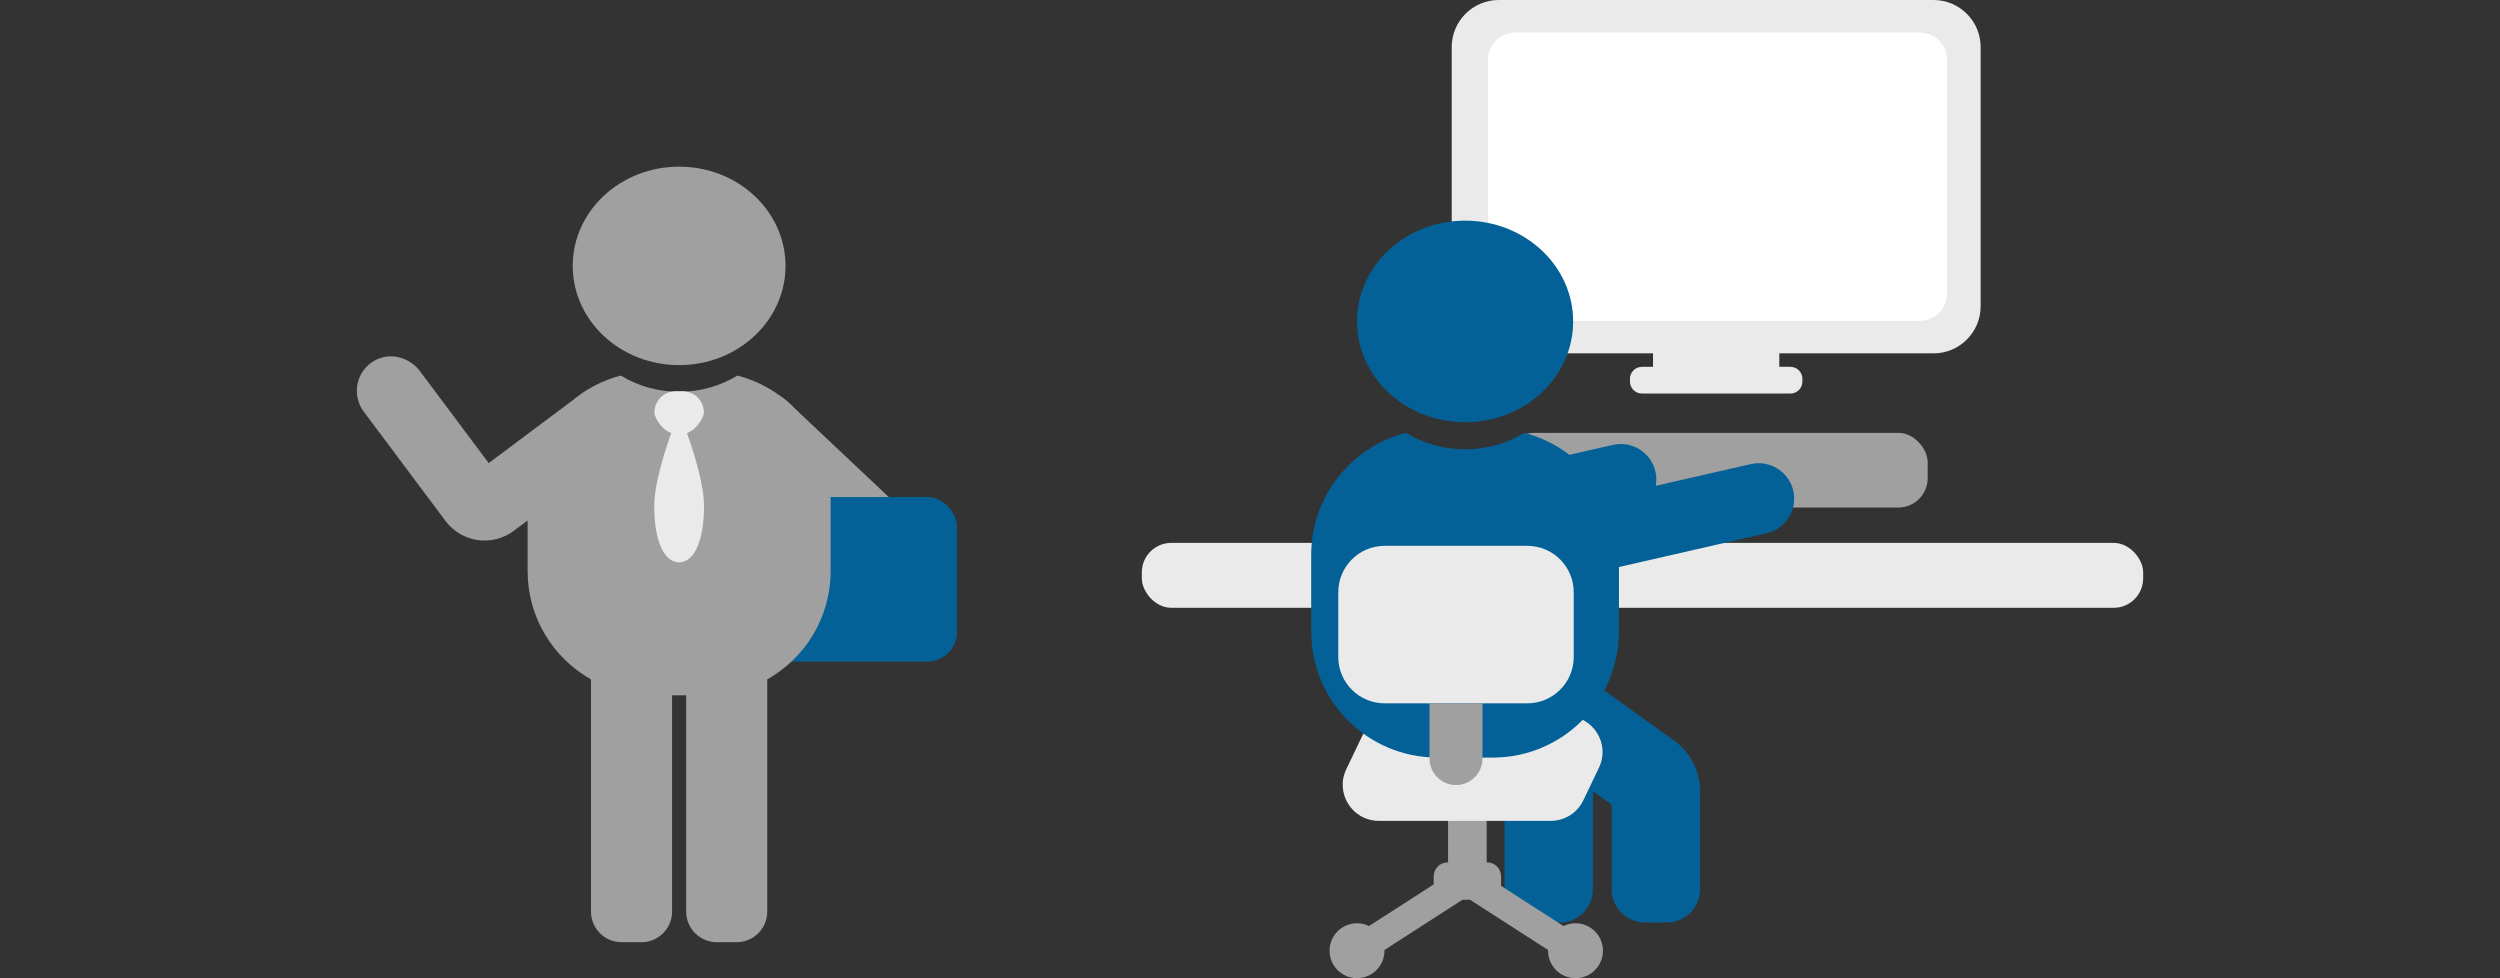
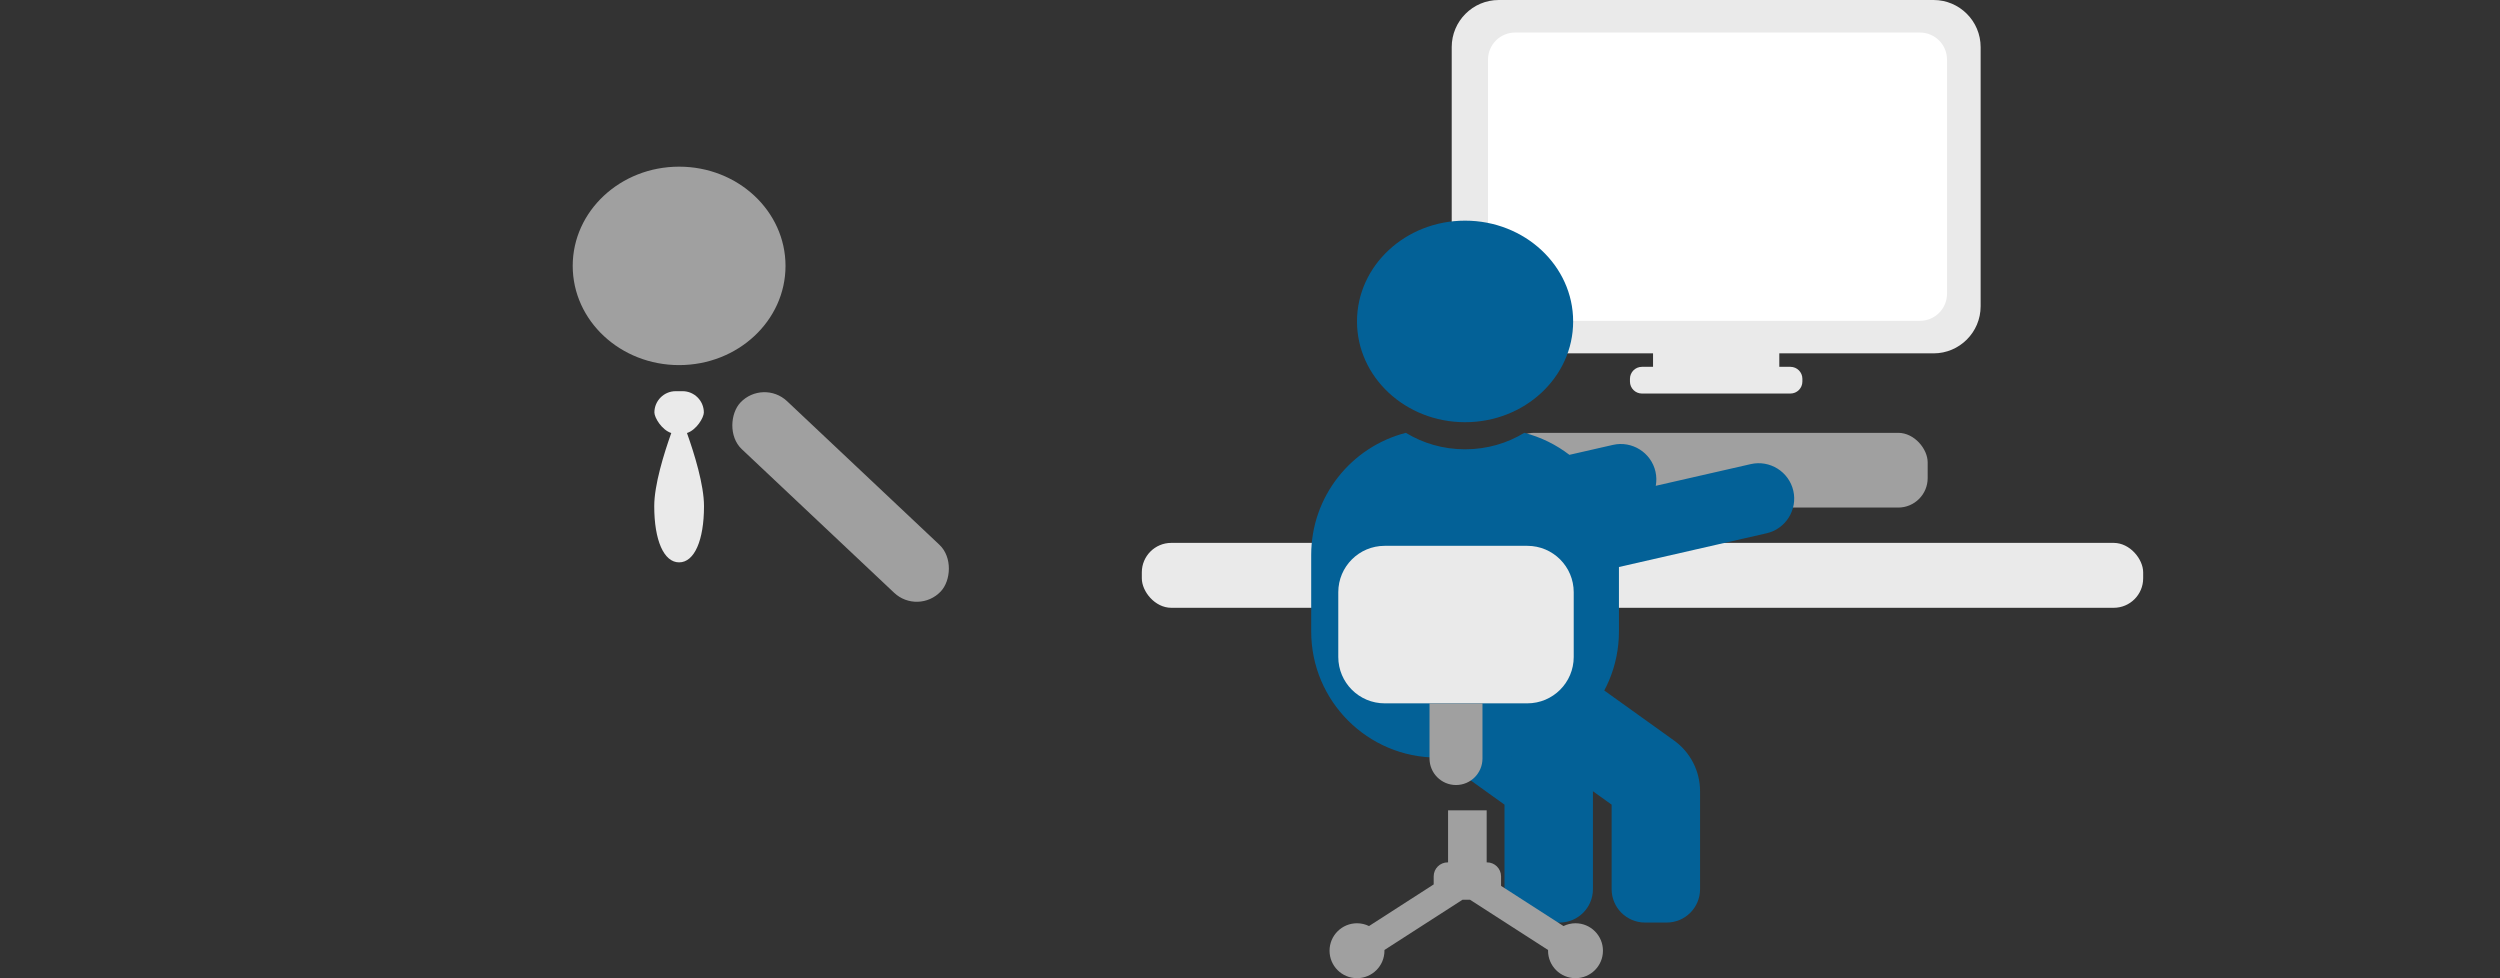
<svg xmlns="http://www.w3.org/2000/svg" id="_レイヤー_1" data-name="レイヤー_1" version="1.1" viewBox="0 0 509.288 199.268">
  <rect x="0" y="0" width="509.288" height="199.268" fill="#333333" stroke="none" />
  <defs>
    <style>
      .st0 {
        fill: #eaeaea;
      }

      .st1 {
        fill: #a0a0a0;
      }

      .st2 {
        fill: #fff;
      }

      .st3 {
        fill: #036197;
      }
    </style>
  </defs>
  <g>
    <rect class="st1" x="143.197" y="94.522" width="56.093" height="13.442" rx="6.721" ry="6.721" transform="translate(116.072 -89.887) rotate(43.306)" />
-     <rect class="st3" x="151.92" y="101.242" width="43.015" height="33.54" rx="6" ry="6" />
-     <path class="st1" d="M150.223,76.509c-3.411,2.087-7.49,3.305-11.876,3.305-4.385,0-8.463-1.218-11.875-3.306-3.86.991-7.351,2.884-10.268,5.42l-.018-.024-16.627,12.437-14.013-18.735c-2.145-2.867-6.11-3.903-9.234-2.153-3.782,2.118-4.732,7.035-2.221,10.392l16.671,22.288c3.286,4.393,9.511,5.291,13.905,2.005l2.818-2.108v10.315c0,9.469,5.206,17.719,12.909,22.055v47.303c0,3.444,2.792,6.237,6.237,6.237h4.045c3.445,0,6.237-2.792,6.237-6.237v-44.06h2.869v44.06c0,3.444,2.792,6.237,6.237,6.237h4.045c3.444,0,6.237-2.792,6.237-6.237v-47.303c7.703-4.336,12.909-12.585,12.909-22.055v-15.333c0-11.792-8.068-21.7-18.986-24.504Z" />
    <path class="st1" d="M138.346,74.377c11.974 0,21.676-9.047,21.676-20.21s-9.702-20.215-21.676-20.215c-11.97-0-21.676,9.051-21.676,20.215-0,11.163,9.706,20.21,21.676,20.21" />
    <path class="st0" d="M139.945,88.214c1.958-.634,3.439-3.158,3.439-4.188,0-2.385-1.951-4.336-4.336-4.336h-1.403c-2.385,0-4.336,1.951-4.336,4.336,0,1.03,1.481,3.553,3.439,4.188-1.486,4.163-3.47,10.541-3.47,14.901,0,6.968,1.958,11.447,5.069,11.447s5.069-4.479,5.069-11.447c0-4.36-1.985-10.738-3.47-14.901Z" />
  </g>
  <g>
    <rect class="st0" x="232.606" y="110.594" width="203.989" height="13.223" rx="6" ry="6" />
    <rect class="st1" x="306.526" y="88.175" width="86.169" height="15.224" rx="6" ry="6" />
    <g>
      <path class="st0" d="M393.899,0h-88.578c-5.285,0-9.585,4.3-9.585,9.585v52.815c0,5.285,4.3,9.586,9.585,9.586h31.429v2.744h-2.269c-1.339,0-2.434,1.095-2.434,2.434v.572c0,1.339,1.095,2.434,2.434,2.434h30.258c1.339,0,2.434-1.095,2.434-2.434v-.572c0-1.339-1.095-2.434-2.434-2.434h-2.269v-2.744h31.429c5.285,0,9.586-4.3,9.586-9.586V9.585c0-5.285-4.3-9.585-9.586-9.585Z" />
      <path class="st2" d="M391.111,65.36h-82.453c-3.054,0-5.53-2.476-5.53-5.53V12.157c0-3.054,2.476-5.53,5.53-5.53h82.453c3.054,0,5.53,2.476,5.53,5.53v47.673c0,3.054-2.476,5.53-5.53,5.53Z" />
    </g>
    <g>
      <path class="st3" d="M341.022,150.85l-24.652-17.671c-3.052-2.19-7.301-1.491-9.491,1.56l-2.572,3.584c-.302.421-.544.866-.737,1.323l-9.022-6.468c-3.052-2.19-7.301-1.491-9.491,1.56l-2.572,3.584c-2.19,3.052-1.491,7.301,1.56,9.491l22.447,16.109v17.215c0,3.756,3.045,6.801,6.801,6.801h4.411c3.756,0,6.801-3.045,6.801-6.801v-19.948l3.809,2.733v17.215c0,3.756,3.045,6.801,6.801,6.801h4.411c3.756,0,6.801-3.045,6.801-6.801v-19.955c0-4.098-1.976-7.945-5.307-10.333Z" />
      <path class="st1" d="M320.953,188.083c-.878,0-1.706.208-2.446.569l-12.722-8.19c0-.008.002-.015.002-.023v-1.909c0-1.575-1.277-2.852-2.852-2.852h-.078v-10.603h-7.865v10.603h-.078c-1.575,0-2.852,1.277-2.852,2.852v1.64l-13.175,8.482c-.74-.361-1.567-.569-2.446-.569-3.089,0-5.593,2.504-5.593,5.593s2.504,5.593,5.593,5.593,5.593-2.504,5.593-5.593c0-.049-.006-.097-.007-.146l15.905-10.239h1.531l15.905,10.239c-.001.049-.007.097-.007.146,0,3.089,2.504,5.593,5.593,5.593,3.089,0,5.593-2.504,5.593-5.593s-2.504-5.593-5.593-5.593Z" />
-       <path class="st0" d="M315.925,167.218h-35.051c-5.401,0-8.952-5.637-6.62-10.508l3.195-6.674c1.22-2.548,3.794-4.17,6.62-4.17h35.051c5.401,0,8.952,5.637,6.62,10.508l-3.195,6.674c-1.22,2.548-3.794,4.17-6.62,4.17Z" />
      <path class="st3" d="M365.327,99.981c-.885-3.876-4.781-6.323-8.656-5.438l-19.366,4.423c.172-.935.163-1.917-.061-2.898-.885-3.876-4.781-6.323-8.656-5.438l-8.875,2.027c-2.695-2.064-5.806-3.613-9.192-4.483-3.465,2.12-7.607,3.357-12.063,3.357-4.454,0-8.596-1.237-12.061-3.357-11.089,2.848-19.285,12.911-19.285,24.888v15.574c0,14.191,11.504,25.695,25.695,25.695h11.303c14.191,0,25.695-11.504,25.695-25.695v-13.128l30.086-6.872c3.876-.885,6.323-4.781,5.438-8.656Z" />
      <path class="st3" d="M298.458,86.009c12.162,0,22.016-9.189,22.016-20.527s-9.854-20.532-22.016-20.532c-12.158,0-22.016,9.193-22.016,20.532s9.858,20.527,22.016,20.527" />
      <path class="st0" d="M311.142,111.194h-29.065c-5.218,0-9.448,4.23-9.448,9.448v13.191c0,5.218,4.23,9.448,9.448,9.448h29.065c5.218,0,9.448-4.23,9.448-9.448v-13.191c0-5.218-4.23-9.448-9.448-9.448Z" />
      <path class="st1" d="M291.218,143.282h10.784v11.247c0,2.976-2.416,5.392-5.392,5.392h-0c-2.976,0-5.392-2.416-5.392-5.392v-11.247h0Z" />
    </g>
  </g>
</svg>